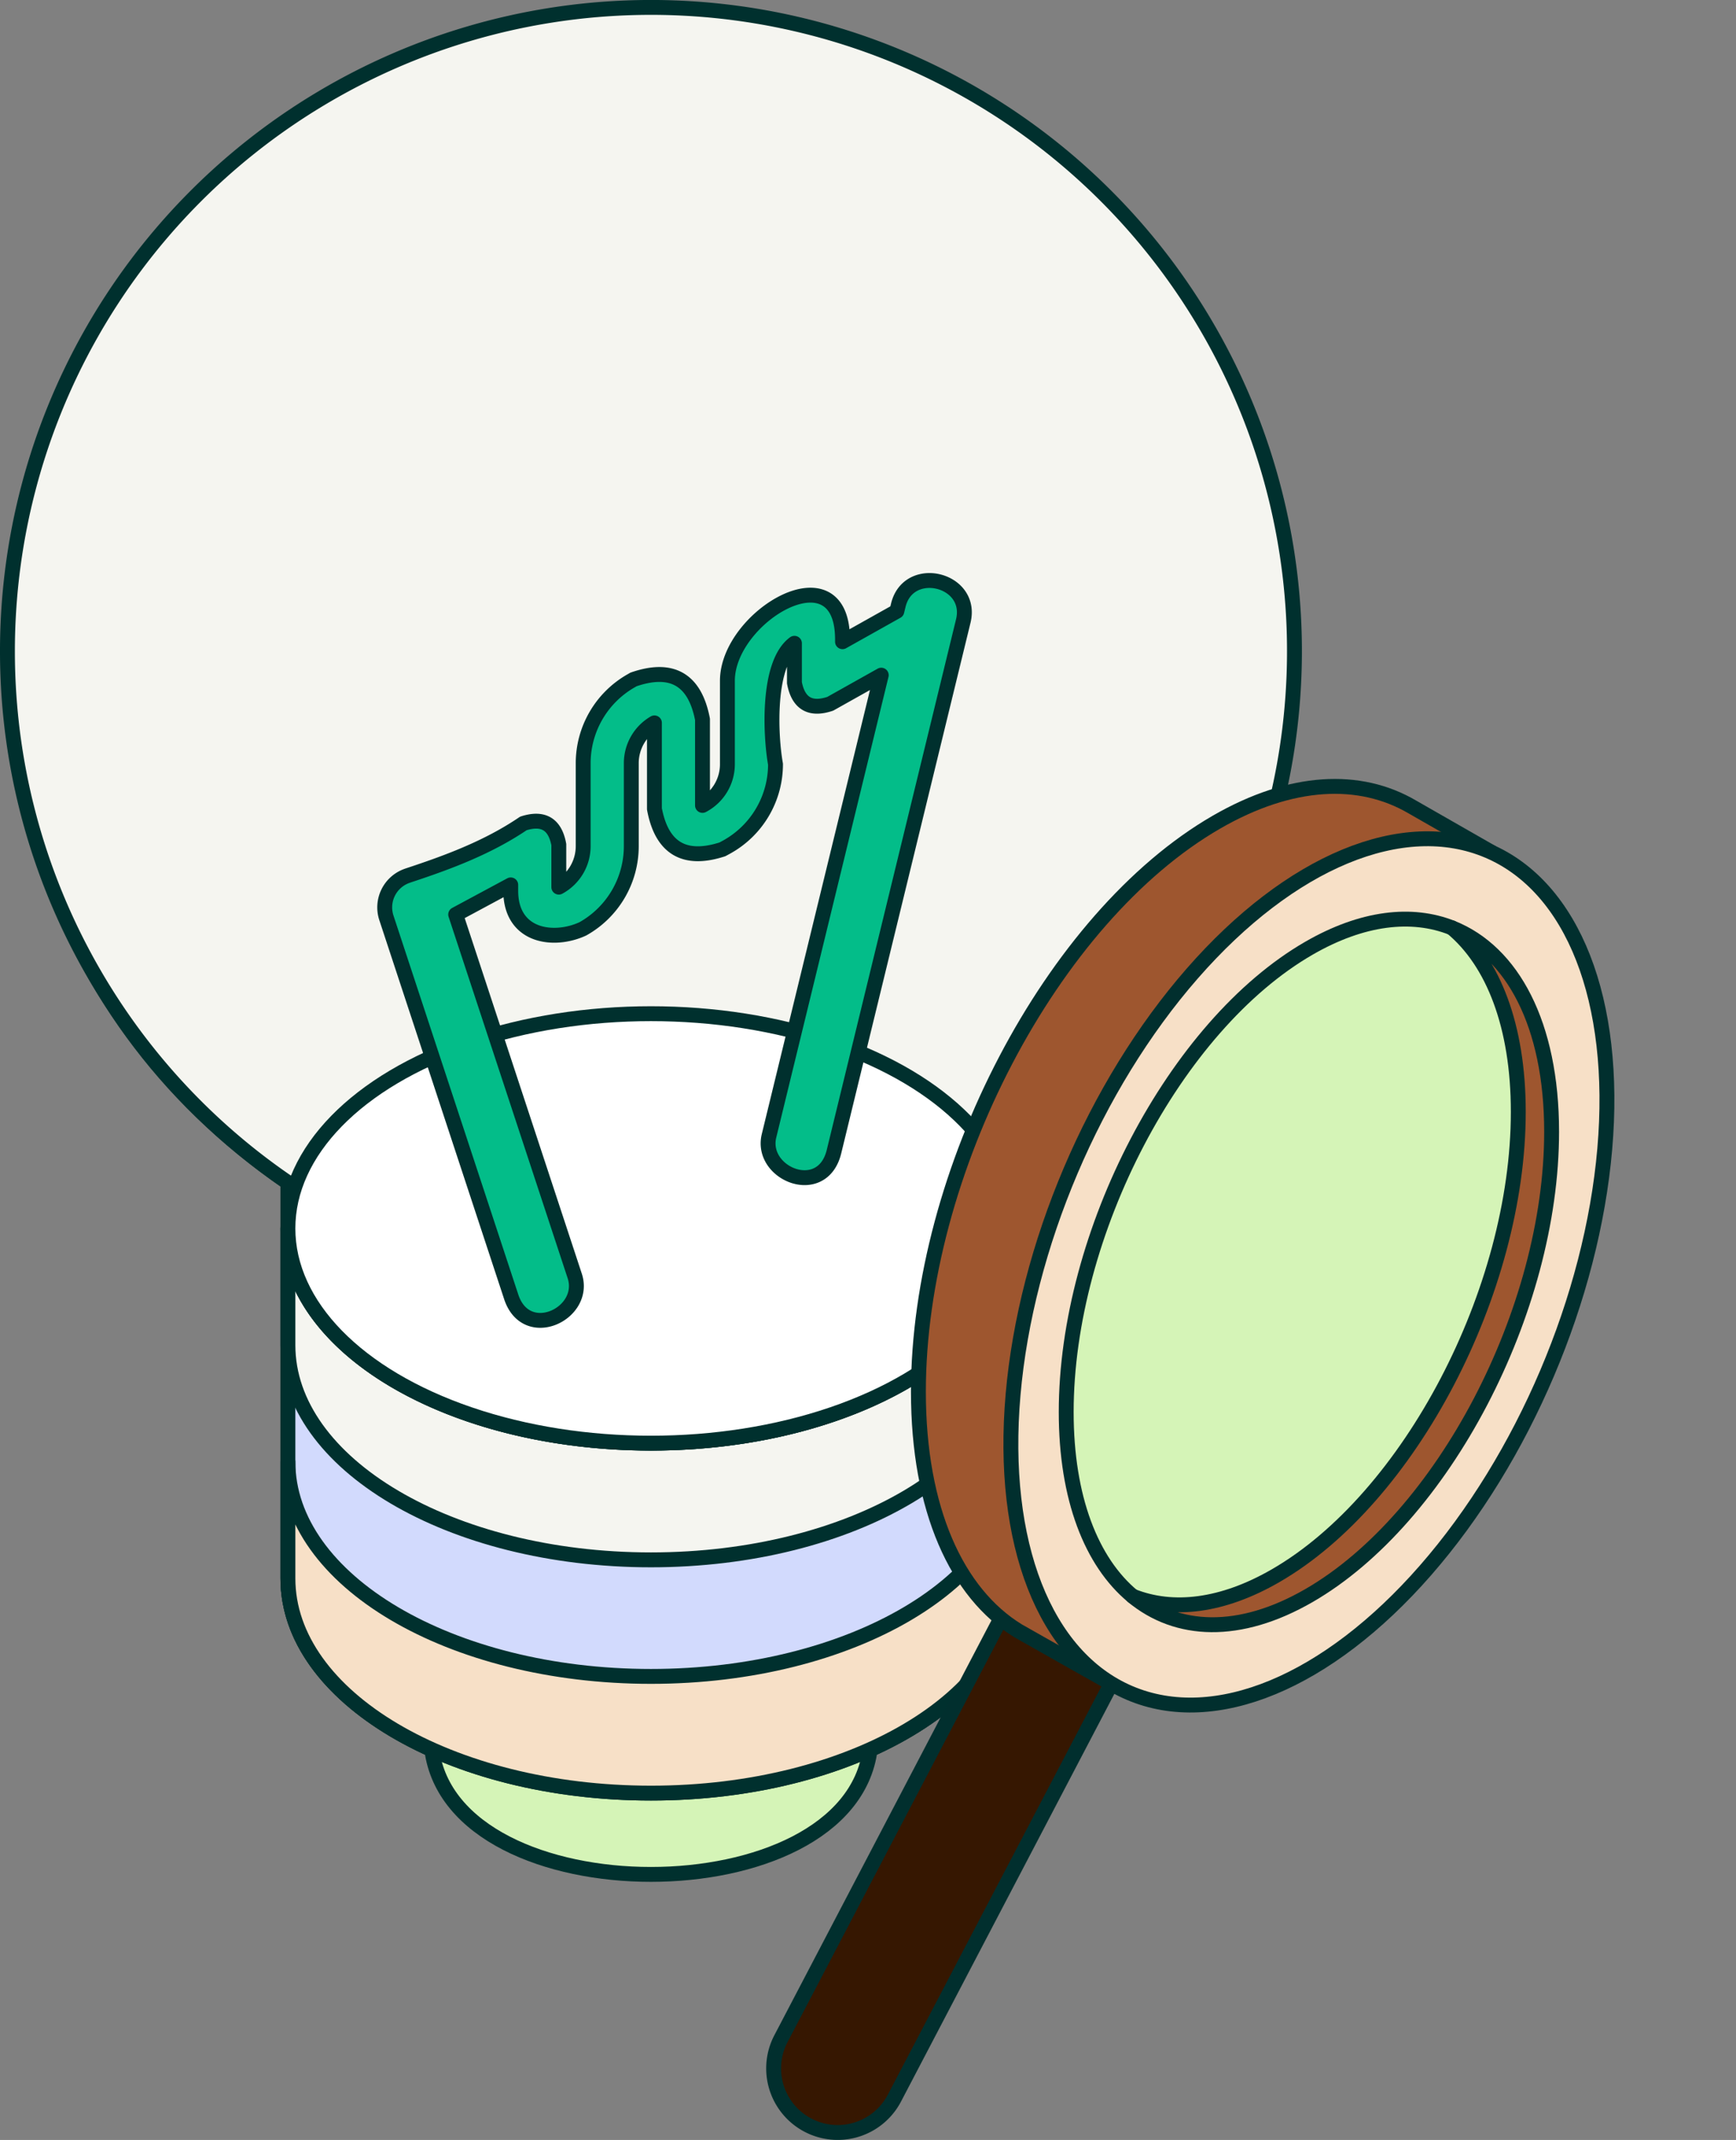
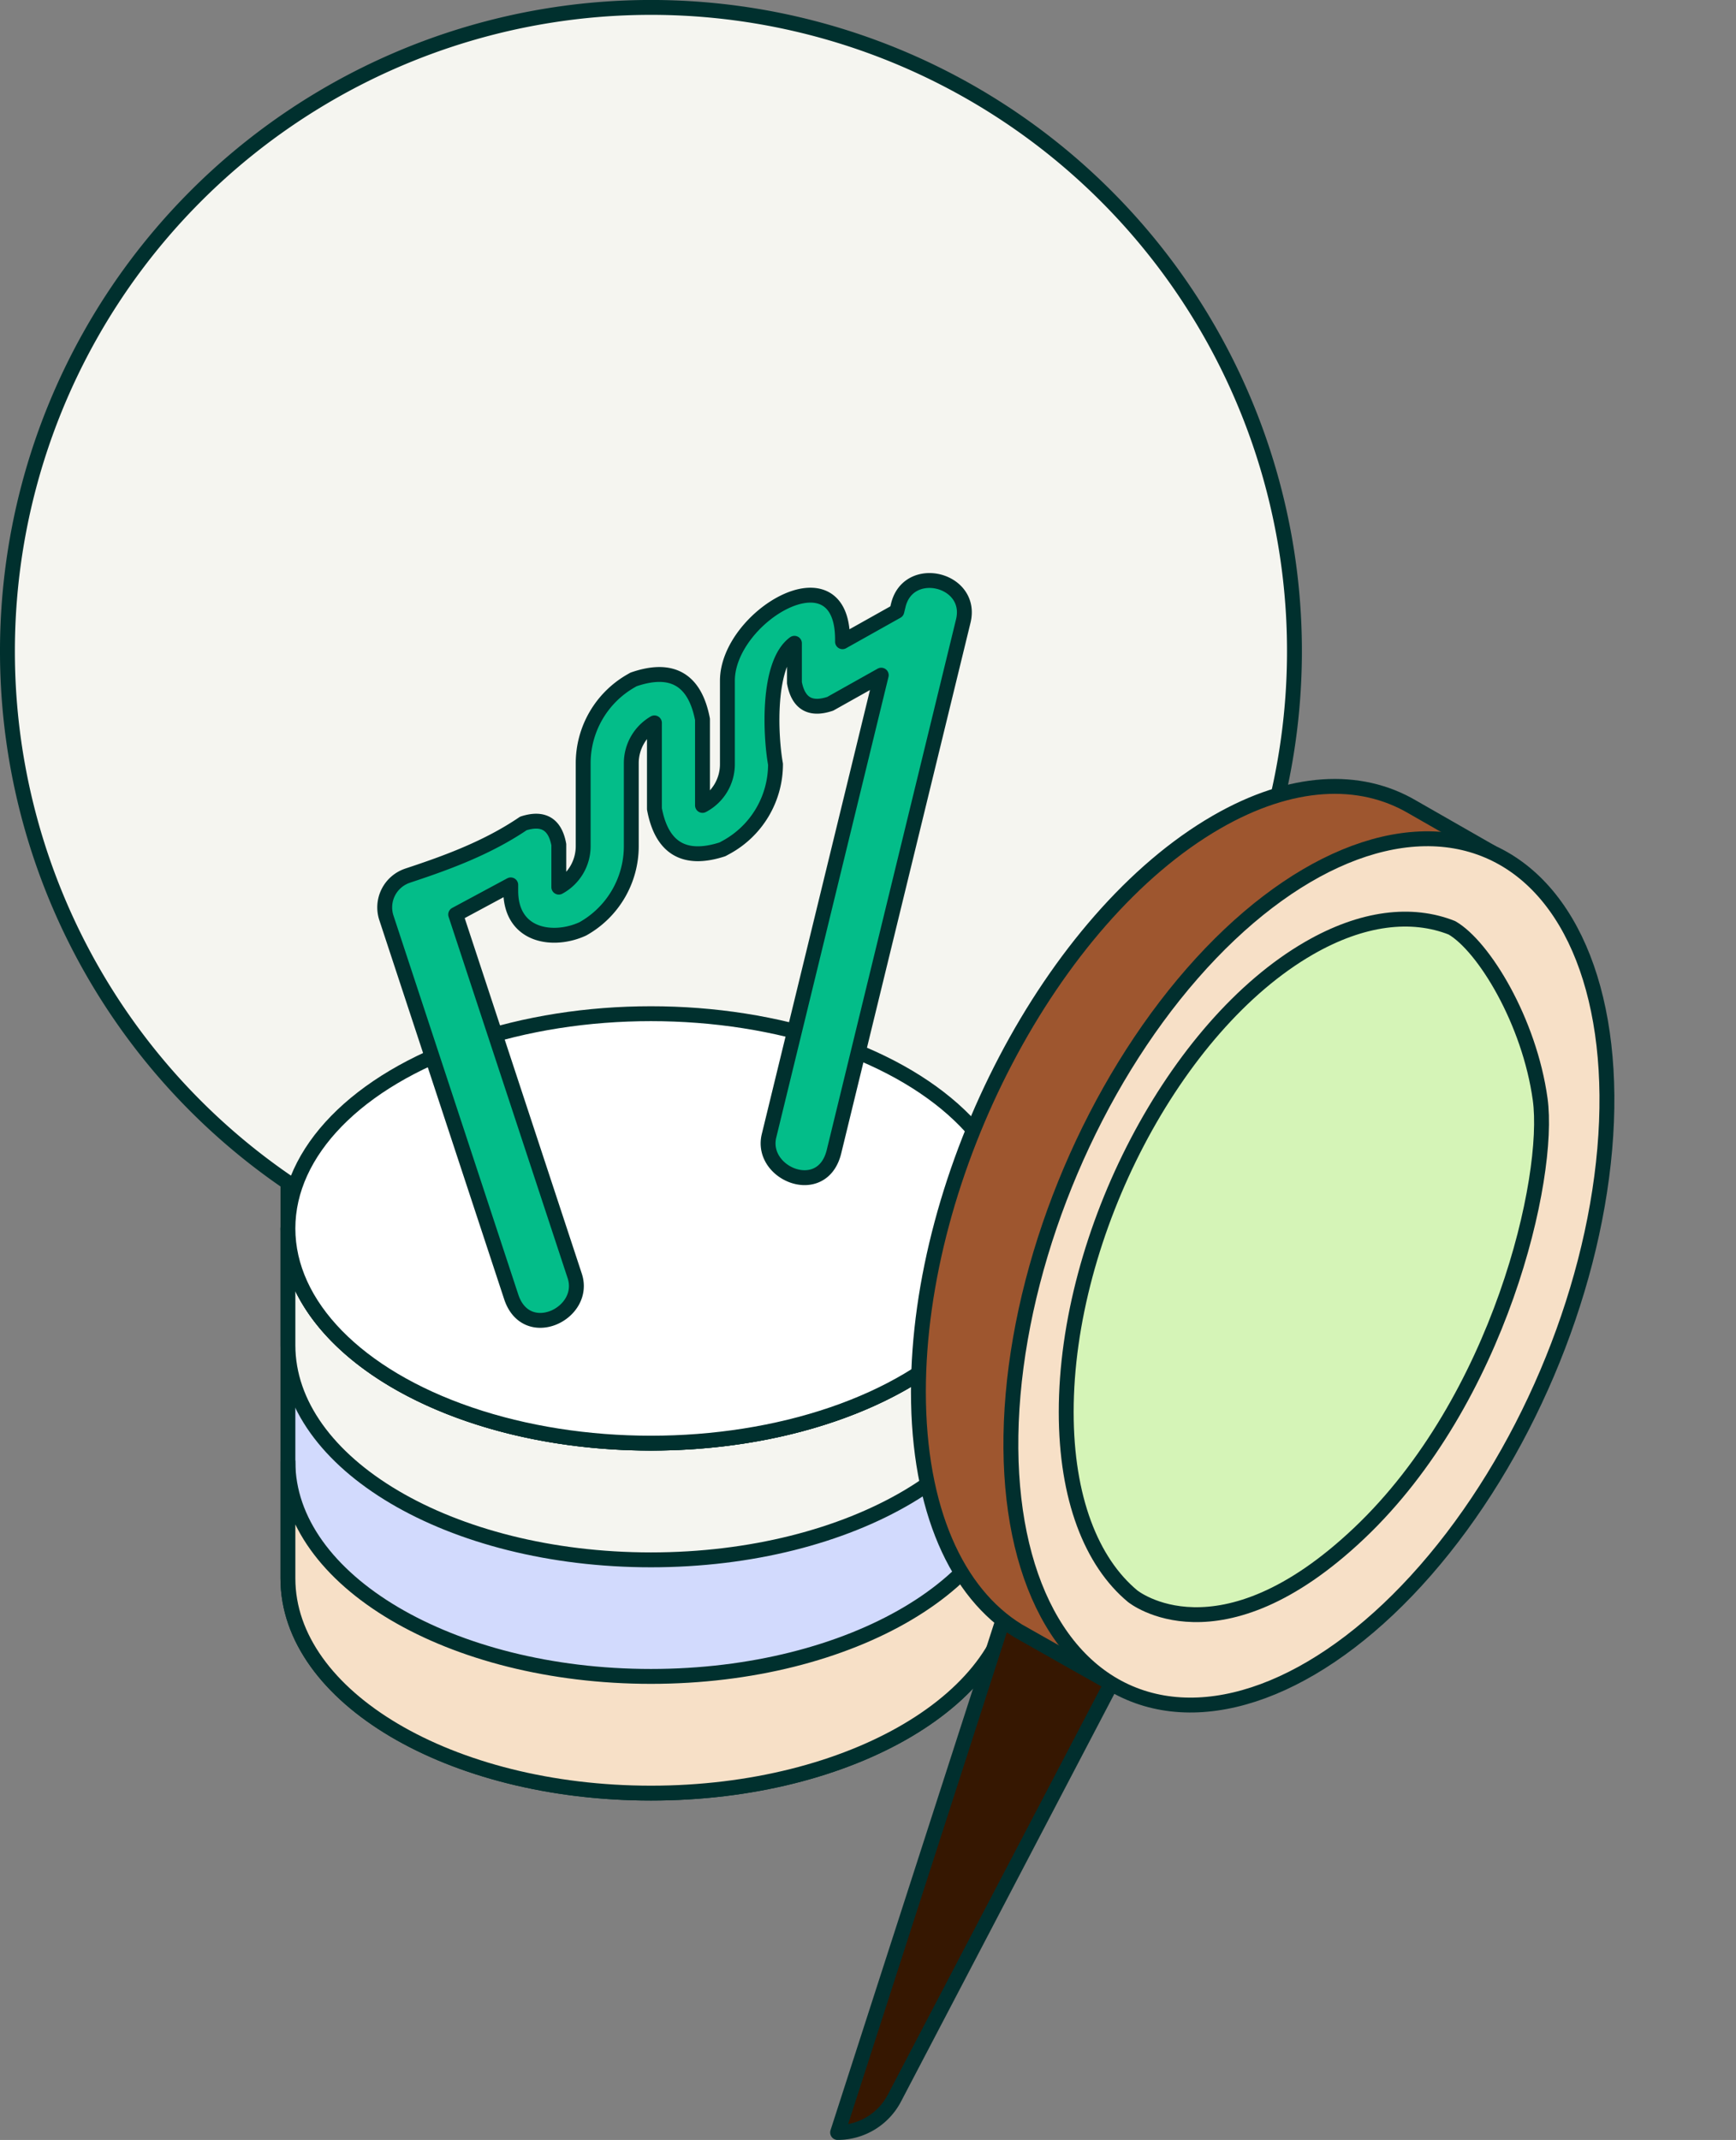
<svg xmlns="http://www.w3.org/2000/svg" width="233.316" height="287.53" viewBox="0 0 233.316 287.53">
  <rect x="0" y="0" width="233.316" height="287.53" fill="#808080" stroke="none" />
  <g transform="translate(-1310.852 -1749.59)">
    <g transform="translate(1311.852 1750.59)">
      <g transform="translate(0 0)">
-         <path d="M88.2,3.167c82.908,0,117.336,109.659,48.792,156.586v53.186c0,11.33-10.135,18.871-19.334,23-2.939,22.365-55.977,22.365-58.915,0-9.21-4.132-19.334-12-19.334-23V159.753C-28.906,112.982,5,3.167,88.2,3.167Z" transform="translate(-1.715 -1.86)" fill="#d5f4b7" stroke="#00302e" stroke-linejoin="round" stroke-width="2" />
        <path d="M175.021,335.35v47.022c0,15.934-21.845,28.852-48.792,28.852s-48.792-12.917-48.792-28.852V335.35Z" transform="translate(-39.743 -171.294)" fill="#d2dafd" stroke="#00302e" stroke-linejoin="round" stroke-width="2" />
        <path d="M126.23,428.17c26.947,0,48.792-12.917,48.792-28.852V415c0,15.934-21.845,28.852-48.792,28.852S77.438,430.935,77.438,415V399.318C77.438,415.252,99.283,428.17,126.23,428.17Z" transform="translate(-39.743 -203.921)" fill="#f7e0c7" stroke="#00302e" stroke-linejoin="round" stroke-width="2" />
        <path d="M126.23,364.2c26.947,0,48.792-12.917,48.792-28.852v15.682c0,15.934-21.845,28.852-48.792,28.852s-48.792-12.917-48.792-28.852V335.35C77.438,351.284,99.283,364.2,126.23,364.2Z" transform="translate(-39.743 -171.294)" fill="#f5f5f0" stroke="#00302e" stroke-linejoin="round" stroke-width="2" />
        <path d="M.5,86.987a86.487,86.487,0,1,1,135.279,71.406v6.163c0,15.934-21.845,28.852-48.792,28.852S38.2,180.491,38.2,164.556v-6.163A86.384,86.384,0,0,1,.5,86.987Z" transform="translate(-0.5 -0.5)" fill="#f5f5f0" stroke="#00302e" stroke-linejoin="round" stroke-width="2" />
        <ellipse cx="48.793" cy="28.852" rx="48.793" ry="28.852" transform="translate(37.694 135.204)" fill="#fff" stroke="#00302e" stroke-linejoin="round" stroke-width="2" />
        <path d="M107.08,197.312c5.232-1.724,10.706-3.723,15.548-7.011q4-1.279,4.763,2.846v5.714l.075-.042a6.258,6.258,0,0,0,3.2-5.457V182.2a12.751,12.751,0,0,1,6.357-11.012l.4-.231q7.733-2.679,9.279,5.357v11.565l.081-.044a6.249,6.249,0,0,0,3.266-5.493V171.127c0-8.623,15.47-17.833,15.47-5.555v.312l7.3-4.092.2-.815c1.375-5.644,10.107-3.516,8.731,2.128L164.374,234.4c-1.563,6.419-9.976,2.978-8.731-2.128l15.083-61.893-6.856,3.845q-4.022,1.349-4.812-2.819v-5.309c-3.725,2.733-3.223,12.444-2.544,16.248a12.707,12.707,0,0,1-6.641,11.171l-.491.267q-7.662,2.482-9.141-5.435V176.792a6.271,6.271,0,0,0-3.11,5.406v11.166a12.727,12.727,0,0,1-6.509,11.1c-3.886,1.807-9.693,1.081-9.693-5.127v-.778l-7.4,3.979,16,48.562c1.671,5.073-6.505,8.977-8.535,2.812l-16.775-50.923a4.491,4.491,0,0,1,2.861-5.673Z" transform="translate(-53.287 -80.661)" fill="#03bd89" stroke="#00302e" stroke-linejoin="round" stroke-width="2" />
      </g>
    </g>
    <g transform="translate(1414.649 1855.076)">
-       <path d="M9.1,374.342a8.61,8.61,0,0,1-7.618-12.6L31.967,303.5a8.607,8.607,0,1,1,15.251,7.982L16.734,369.725A8.607,8.607,0,0,1,9.1,374.342Z" transform="translate(-0.323 -193.299)" fill="#361701" stroke="#012f2e" stroke-linejoin="round" stroke-width="2" />
+       <path d="M9.1,374.342L31.967,303.5a8.607,8.607,0,1,1,15.251,7.982L16.734,369.725A8.607,8.607,0,0,1,9.1,374.342Z" transform="translate(-0.323 -193.299)" fill="#361701" stroke="#012f2e" stroke-linejoin="round" stroke-width="2" />
      <path d="M132.681,9.392,121.955,3.255c-7.038-4.12-16.241-3.765-26.313,2.05C73.52,18.077,55.587,52.342,55.587,81.838c0,15.836,5.171,27.075,13.383,32.113h0c.427.262,12.347,6.977,12.347,6.977C90.64,97.679,133.728,9.876,132.681,9.392Z" transform="translate(-35.951 -0.323)" fill="#9e562f" stroke="#012f2e" stroke-linejoin="round" stroke-width="2" />
      <ellipse cx="61.492" cy="34.788" rx="61.492" ry="34.788" transform="translate(16.03 108.374) rotate(-66.949)" fill="#f7e0c7" stroke="#012f2e" stroke-linejoin="round" stroke-width="2" />
      <path d="M151.2,133.489c18.892-17.907,25.761-47.816,24.315-58.3s-7.588-20.569-11.861-23.036c-5.391-2.139-12.033-1.405-19.221,2.744-18.015,10.4-32.618,38.3-32.618,62.323,0,11.575,3.393,20.135,8.923,24.734C120.807,142.01,132.364,151.343,151.2,133.489Z" transform="translate(-72.316 -32.975)" fill="#d5f4b7" stroke="#012f2e" stroke-linejoin="round" stroke-width="2" />
-       <path d="M179.988,54.292c5.53,4.6,8.921,13.159,8.921,24.733,0,24.02-14.6,51.923-32.618,62.323-7.187,4.15-13.83,4.883-19.221,2.744,5.946,4.946,14.363,5.315,23.7-.074,18.015-10.4,32.618-38.3,32.618-62.323C193.386,67.259,188.109,57.514,179.988,54.292Z" transform="translate(-88.65 -35.113)" fill="#9e562f" stroke="#012f2e" stroke-linejoin="round" stroke-width="2" />
    </g>
  </g>
</svg>